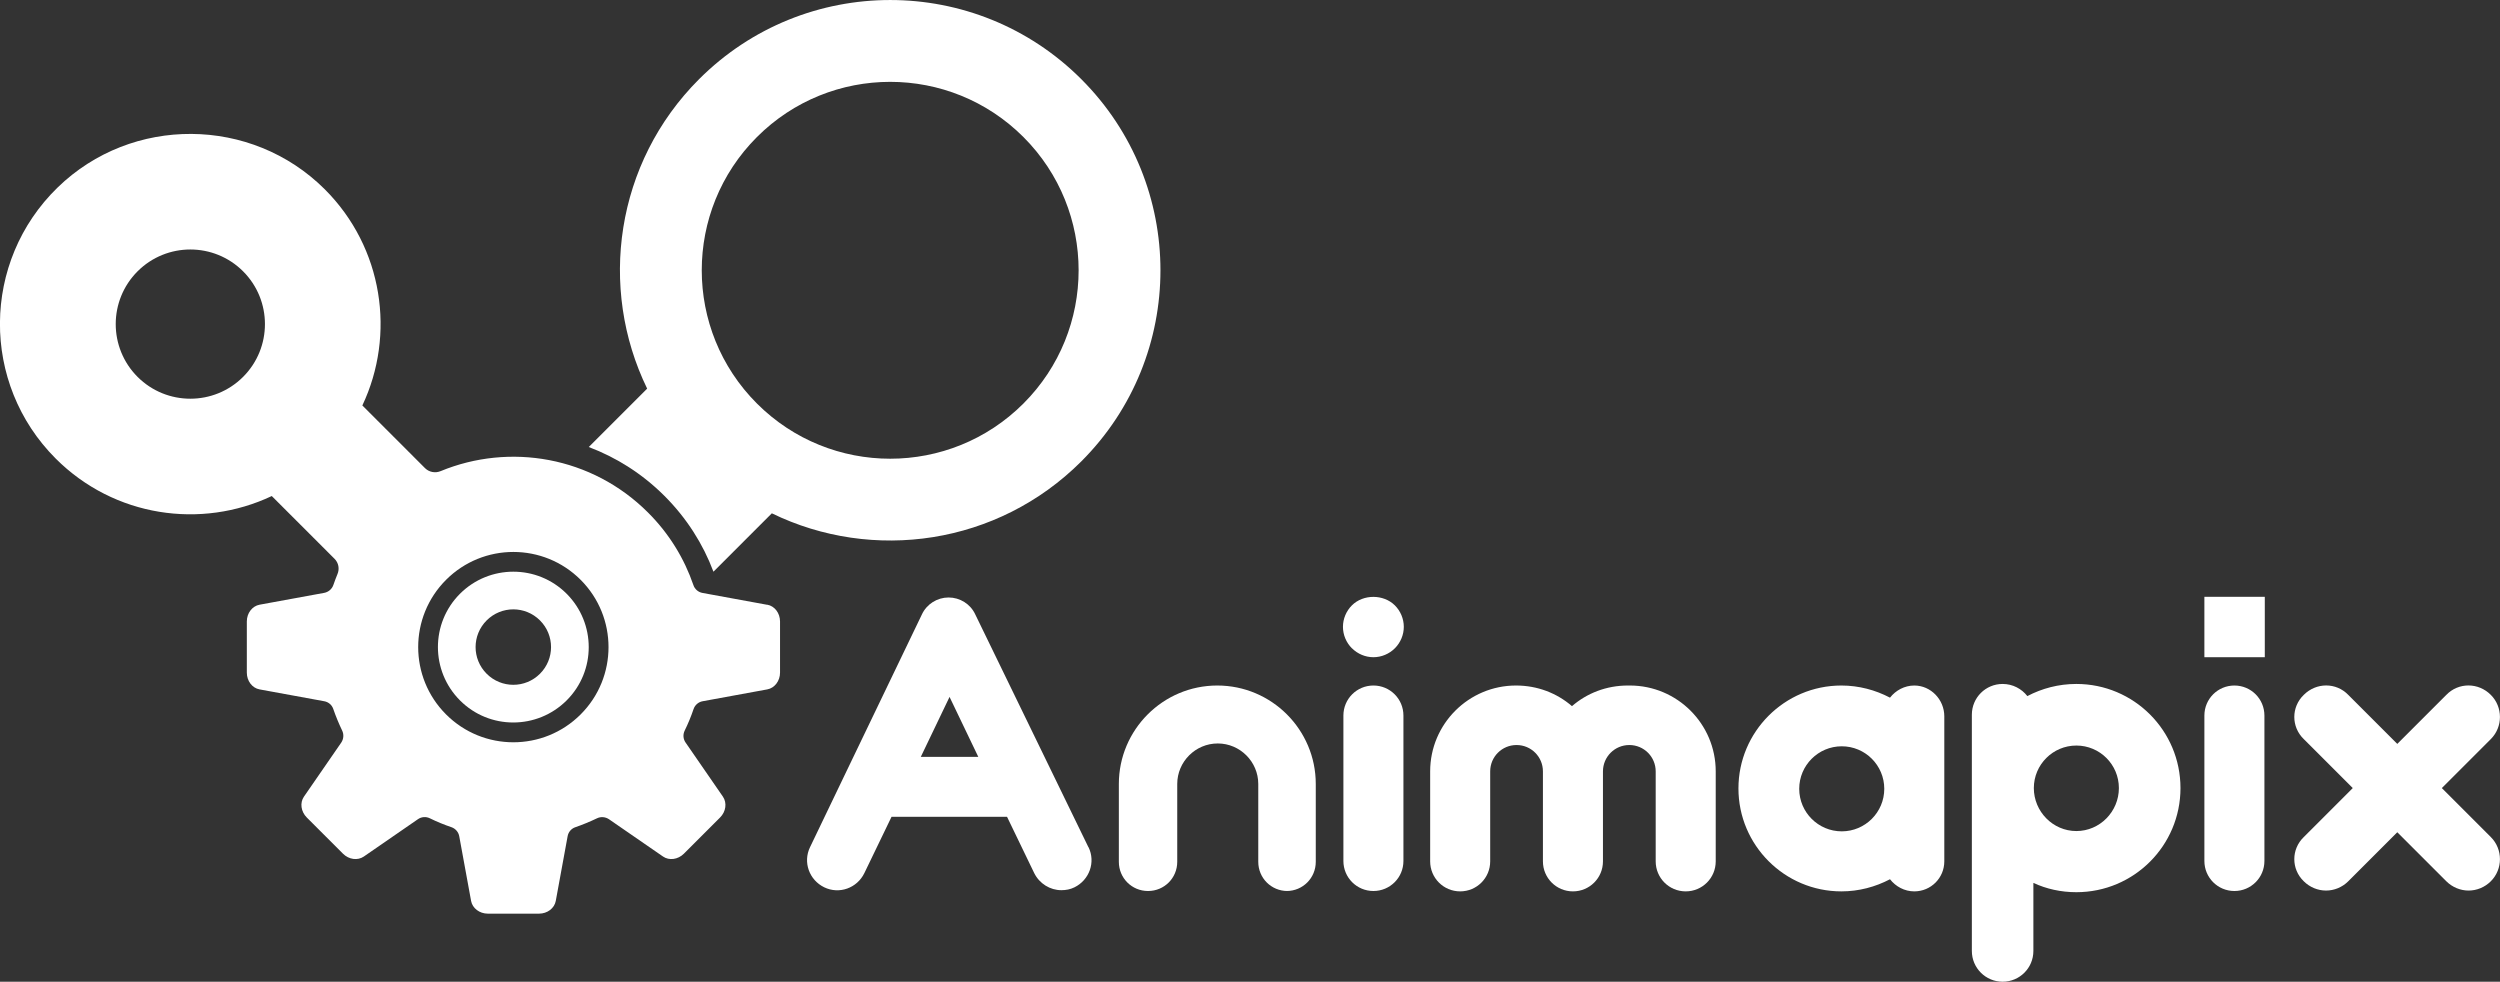
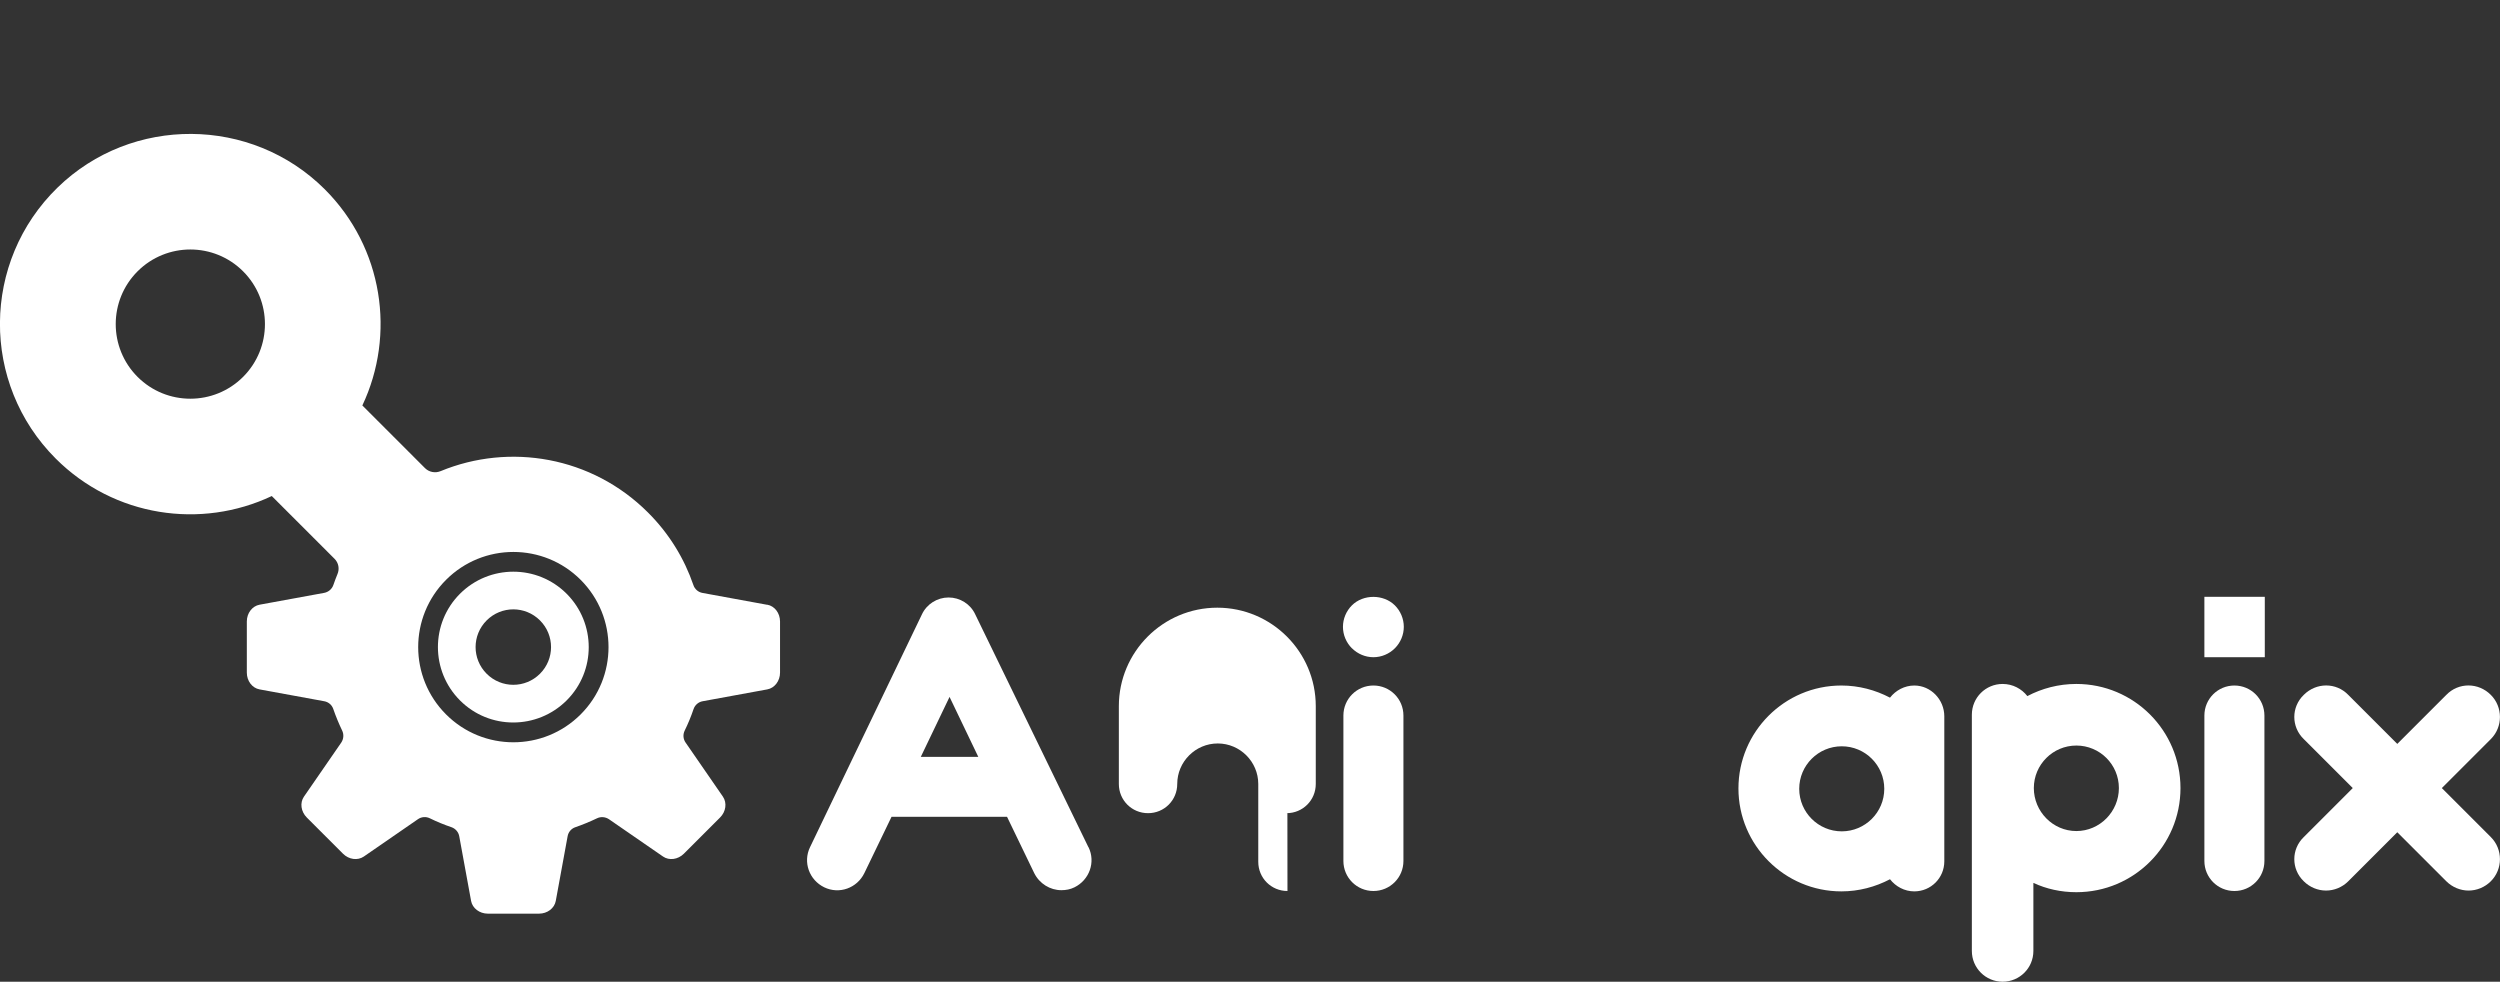
<svg xmlns="http://www.w3.org/2000/svg" id="Calque_2" data-name="Calque 2" viewBox="0 0 335.66 131.81">
  <rect x="0" y="0" width="335.66" height="131.81" fill="#333333" stroke="none" />
  <defs>
    <style>
      .cls-1 {
        fill: #fff;
      }
    </style>
  </defs>
  <g id="Calque_1-2" data-name="Calque 1">
    <g>
      <g id="Logo">
        <g>
          <path class="cls-1" d="M76.08,79.72c-3.95-3.95-10.36-3.95-14.32,0-3.95,3.95-3.95,10.36,0,14.32s10.36,3.95,14.32,0,3.95-10.36,0-14.32Zm-10.74,10.74c-1.98-1.98-1.98-5.18,0-7.16s5.18-1.98,7.16,0,1.98,5.18,0,7.16-5.18,1.98-7.16,0Z" />
-           <path class="cls-1" d="M145.18,10.63c-14.17-14.17-37.15-14.17-51.32,0-11.24,11.24-13.56,28.01-6.97,41.55l-7.84,7.84c3.71,1.4,7.19,3.59,10.17,6.57s5.18,6.46,6.57,10.17l7.84-7.84c13.53,6.59,30.31,4.26,41.55-6.97,14.17-14.17,14.17-37.15,0-51.32Zm-7.77,43.55c-9.88,9.88-25.9,9.88-35.78,0-9.88-9.88-9.88-25.9,0-35.78,9.88-9.88,25.9-9.88,35.78,0,9.88,9.88,9.88,25.9,0,35.78Z" />
        </g>
        <path class="cls-1" d="M103,81.2l-8.68-1.59c-.57-.1-1.04-.51-1.22-1.05-1.22-3.56-3.25-6.91-6.1-9.75-7.53-7.53-18.58-9.38-27.85-5.55-.71,.29-1.53,.14-2.08-.4l-8.42-8.42c4.49-9.49,2.81-21.18-5.05-29.03-9.84-9.81-25.9-9.92-35.86-.24-10.24,9.96-10.33,26.33-.26,36.4,7.85,7.85,19.52,9.52,29.01,5.03l8.43,8.43c.54,.54,.69,1.35,.39,2.05-.2,.48-.38,.97-.55,1.46-.19,.55-.66,.95-1.23,1.06l-8.68,1.59c-.98,.18-1.71,1.13-1.71,2.25v6.87c0,1.12,.72,2.07,1.71,2.25l8.68,1.59c.57,.1,1.04,.5,1.22,1.05,.34,.98,.74,1.95,1.19,2.89,.25,.52,.2,1.13-.12,1.61l-5.01,7.26c-.57,.82-.41,2.01,.38,2.8l4.86,4.86c.79,.79,1.97,.95,2.8,.38l7.26-5.01c.47-.33,1.09-.38,1.61-.12,.94,.46,1.91,.86,2.89,1.19,.55,.19,.95,.66,1.05,1.22l1.59,8.68c.18,.98,1.13,1.71,2.25,1.71h6.87c1.12,0,2.07-.72,2.25-1.71l1.59-8.68c.1-.57,.5-1.04,1.05-1.22,.98-.34,1.95-.74,2.89-1.19,.52-.25,1.13-.2,1.61,.12l7.26,5.01c.82,.57,2.01,.41,2.8-.38l4.86-4.86c.79-.79,.95-1.97,.38-2.8l-5.01-7.26c-.33-.47-.38-1.09-.12-1.61,.46-.94,.86-1.91,1.19-2.89,.19-.55,.66-.95,1.22-1.05l8.68-1.59c.98-.18,1.71-1.13,1.71-2.25v-6.87c0-1.12-.72-2.07-1.71-2.25ZM18.47,50.6c-3.91-3.91-3.91-10.26,0-14.17s10.26-3.91,14.17,0,3.91,10.26,0,14.17c-3.91,3.91-10.26,3.91-14.17,0Zm59.49,45.32c-4.99,4.99-13.08,4.99-18.07,0s-4.99-13.08,0-18.07c4.99-4.99,13.08-4.99,18.07,0s4.99,13.08,0,18.07Z" />
      </g>
      <g id="Animapix">
        <path class="cls-1" d="M146.15,113.75c.98,2.01,.11,4.41-1.9,5.39-.54,.27-1.14,.38-1.74,.38-1.52,0-2.94-.87-3.65-2.29l-3.65-7.56h-15.51l-3.65,7.56c-.98,2.01-3.37,2.88-5.39,1.9-2.01-.98-2.88-3.37-1.9-5.39l4.73-9.85,10.28-21.38c.65-1.41,2.07-2.29,3.59-2.29s2.94,.87,3.59,2.29l15.18,31.23h0Zm-14.8-12.13l-3.86-8.05-3.86,8.05h7.73Z" />
-         <path class="cls-1" d="M172.86,119.63c-2.18,0-3.92-1.74-3.92-3.92v-10.45c0-2.99-2.45-5.44-5.44-5.44s-5.44,2.45-5.44,5.44v10.45c0,2.18-1.74,3.92-3.92,3.92s-3.92-1.74-3.92-3.92v-10.45c0-7.29,5.93-13.22,13.22-13.22s13.22,5.93,13.22,13.22v10.45c0,2.18-1.74,3.92-3.92,3.92h.11Z" />
+         <path class="cls-1" d="M172.86,119.63c-2.18,0-3.92-1.74-3.92-3.92v-10.45c0-2.99-2.45-5.44-5.44-5.44s-5.44,2.45-5.44,5.44c0,2.18-1.74,3.92-3.92,3.92s-3.92-1.74-3.92-3.92v-10.45c0-7.29,5.93-13.22,13.22-13.22s13.22,5.93,13.22,13.22v10.45c0,2.18-1.74,3.92-3.92,3.92h.11Z" />
        <path class="cls-1" d="M181.51,87.04c-.76-.76-1.2-1.8-1.2-2.88s.44-2.12,1.2-2.88c1.52-1.52,4.24-1.52,5.77,0,.76,.76,1.2,1.8,1.2,2.88s-.44,2.12-1.2,2.88c-.76,.76-1.8,1.2-2.88,1.2s-2.12-.44-2.88-1.2Zm-1.14,28.56v-19.53c0-2.23,1.8-4.03,4.03-4.03s4.03,1.8,4.03,4.03v19.53c0,2.23-1.8,4.03-4.03,4.03s-4.03-1.8-4.03-4.03Z" />
-         <path class="cls-1" d="M218.83,92.04c6.37,0,11.53,5.17,11.53,11.53v12.08c0,2.23-1.8,4.03-4.03,4.03s-4.03-1.8-4.03-4.03v-12.08c0-1.96-1.58-3.54-3.54-3.54s-3.54,1.58-3.54,3.54v12.08c0,2.23-1.8,4.03-4.03,4.03s-4.03-1.8-4.03-4.03v-12.08c0-1.96-1.58-3.54-3.54-3.54s-3.54,1.58-3.54,3.54v12.08c0,2.23-1.8,4.03-4.03,4.03s-4.03-1.8-4.03-4.03v-12.08c0-6.37,5.17-11.53,11.53-11.53,2.88,0,5.5,1.03,7.51,2.77,2.01-1.74,4.62-2.77,7.51-2.77h.22Z" />
        <path class="cls-1" d="M257.02,92.04c2.23,0,4.03,1.9,4.03,4.13v19.48c0,2.23-1.8,4.03-4.03,4.03-1.31,0-2.5-.65-3.26-1.63-1.96,1.03-4.19,1.63-6.53,1.63-7.62,0-13.82-6.2-13.82-13.82s6.2-13.82,13.82-13.82c2.34,0,4.57,.6,6.53,1.63,.76-.98,1.96-1.63,3.26-1.63h0Zm-4.03,13.87c0-3.16-2.56-5.71-5.71-5.71s-5.71,2.56-5.71,5.71,2.56,5.71,5.71,5.71,5.71-2.56,5.71-5.71Z" />
        <path class="cls-1" d="M292.76,105.81c0,7.73-6.26,13.98-13.98,13.98-2.07,0-4.03-.44-5.77-1.25v9.14c0,2.29-1.85,4.13-4.13,4.13s-4.13-1.85-4.13-4.13v-31.72c0-2.29,1.85-4.13,4.13-4.13,1.36,0,2.56,.65,3.32,1.63,1.96-1.03,4.19-1.63,6.58-1.63,7.73,0,13.98,6.26,13.98,13.98Zm-8.27,0c0-3.16-2.56-5.71-5.71-5.71s-5.71,2.56-5.71,5.71,2.56,5.77,5.71,5.77,5.71-2.61,5.71-5.77Z" />
        <path class="cls-1" d="M295.97,115.6v-19.53c0-2.23,1.8-4.03,4.03-4.03s4.03,1.8,4.03,4.03v19.53c0,2.23-1.8,4.03-4.03,4.03s-4.03-1.8-4.03-4.03Z" />
        <path class="cls-1" d="M334.43,112.39c1.63,1.63,1.63,4.3,0,5.93-.82,.82-1.9,1.25-2.99,1.25s-2.18-.44-2.99-1.25l-6.58-6.58-6.58,6.58c-.82,.82-1.9,1.25-2.99,1.25s-2.18-.44-2.99-1.25c-1.69-1.63-1.69-4.3,0-5.93l6.58-6.58-6.58-6.58c-1.69-1.63-1.69-4.3,0-5.93,1.69-1.69,4.35-1.69,5.98,0l6.58,6.58,6.58-6.58c1.63-1.69,4.3-1.69,5.98,0,1.63,1.63,1.63,4.3,0,5.93l-6.58,6.58,6.58,6.58Z" />
        <rect class="cls-1" x="295.97" y="80.13" width="8.11" height="8.11" />
      </g>
    </g>
  </g>
</svg>